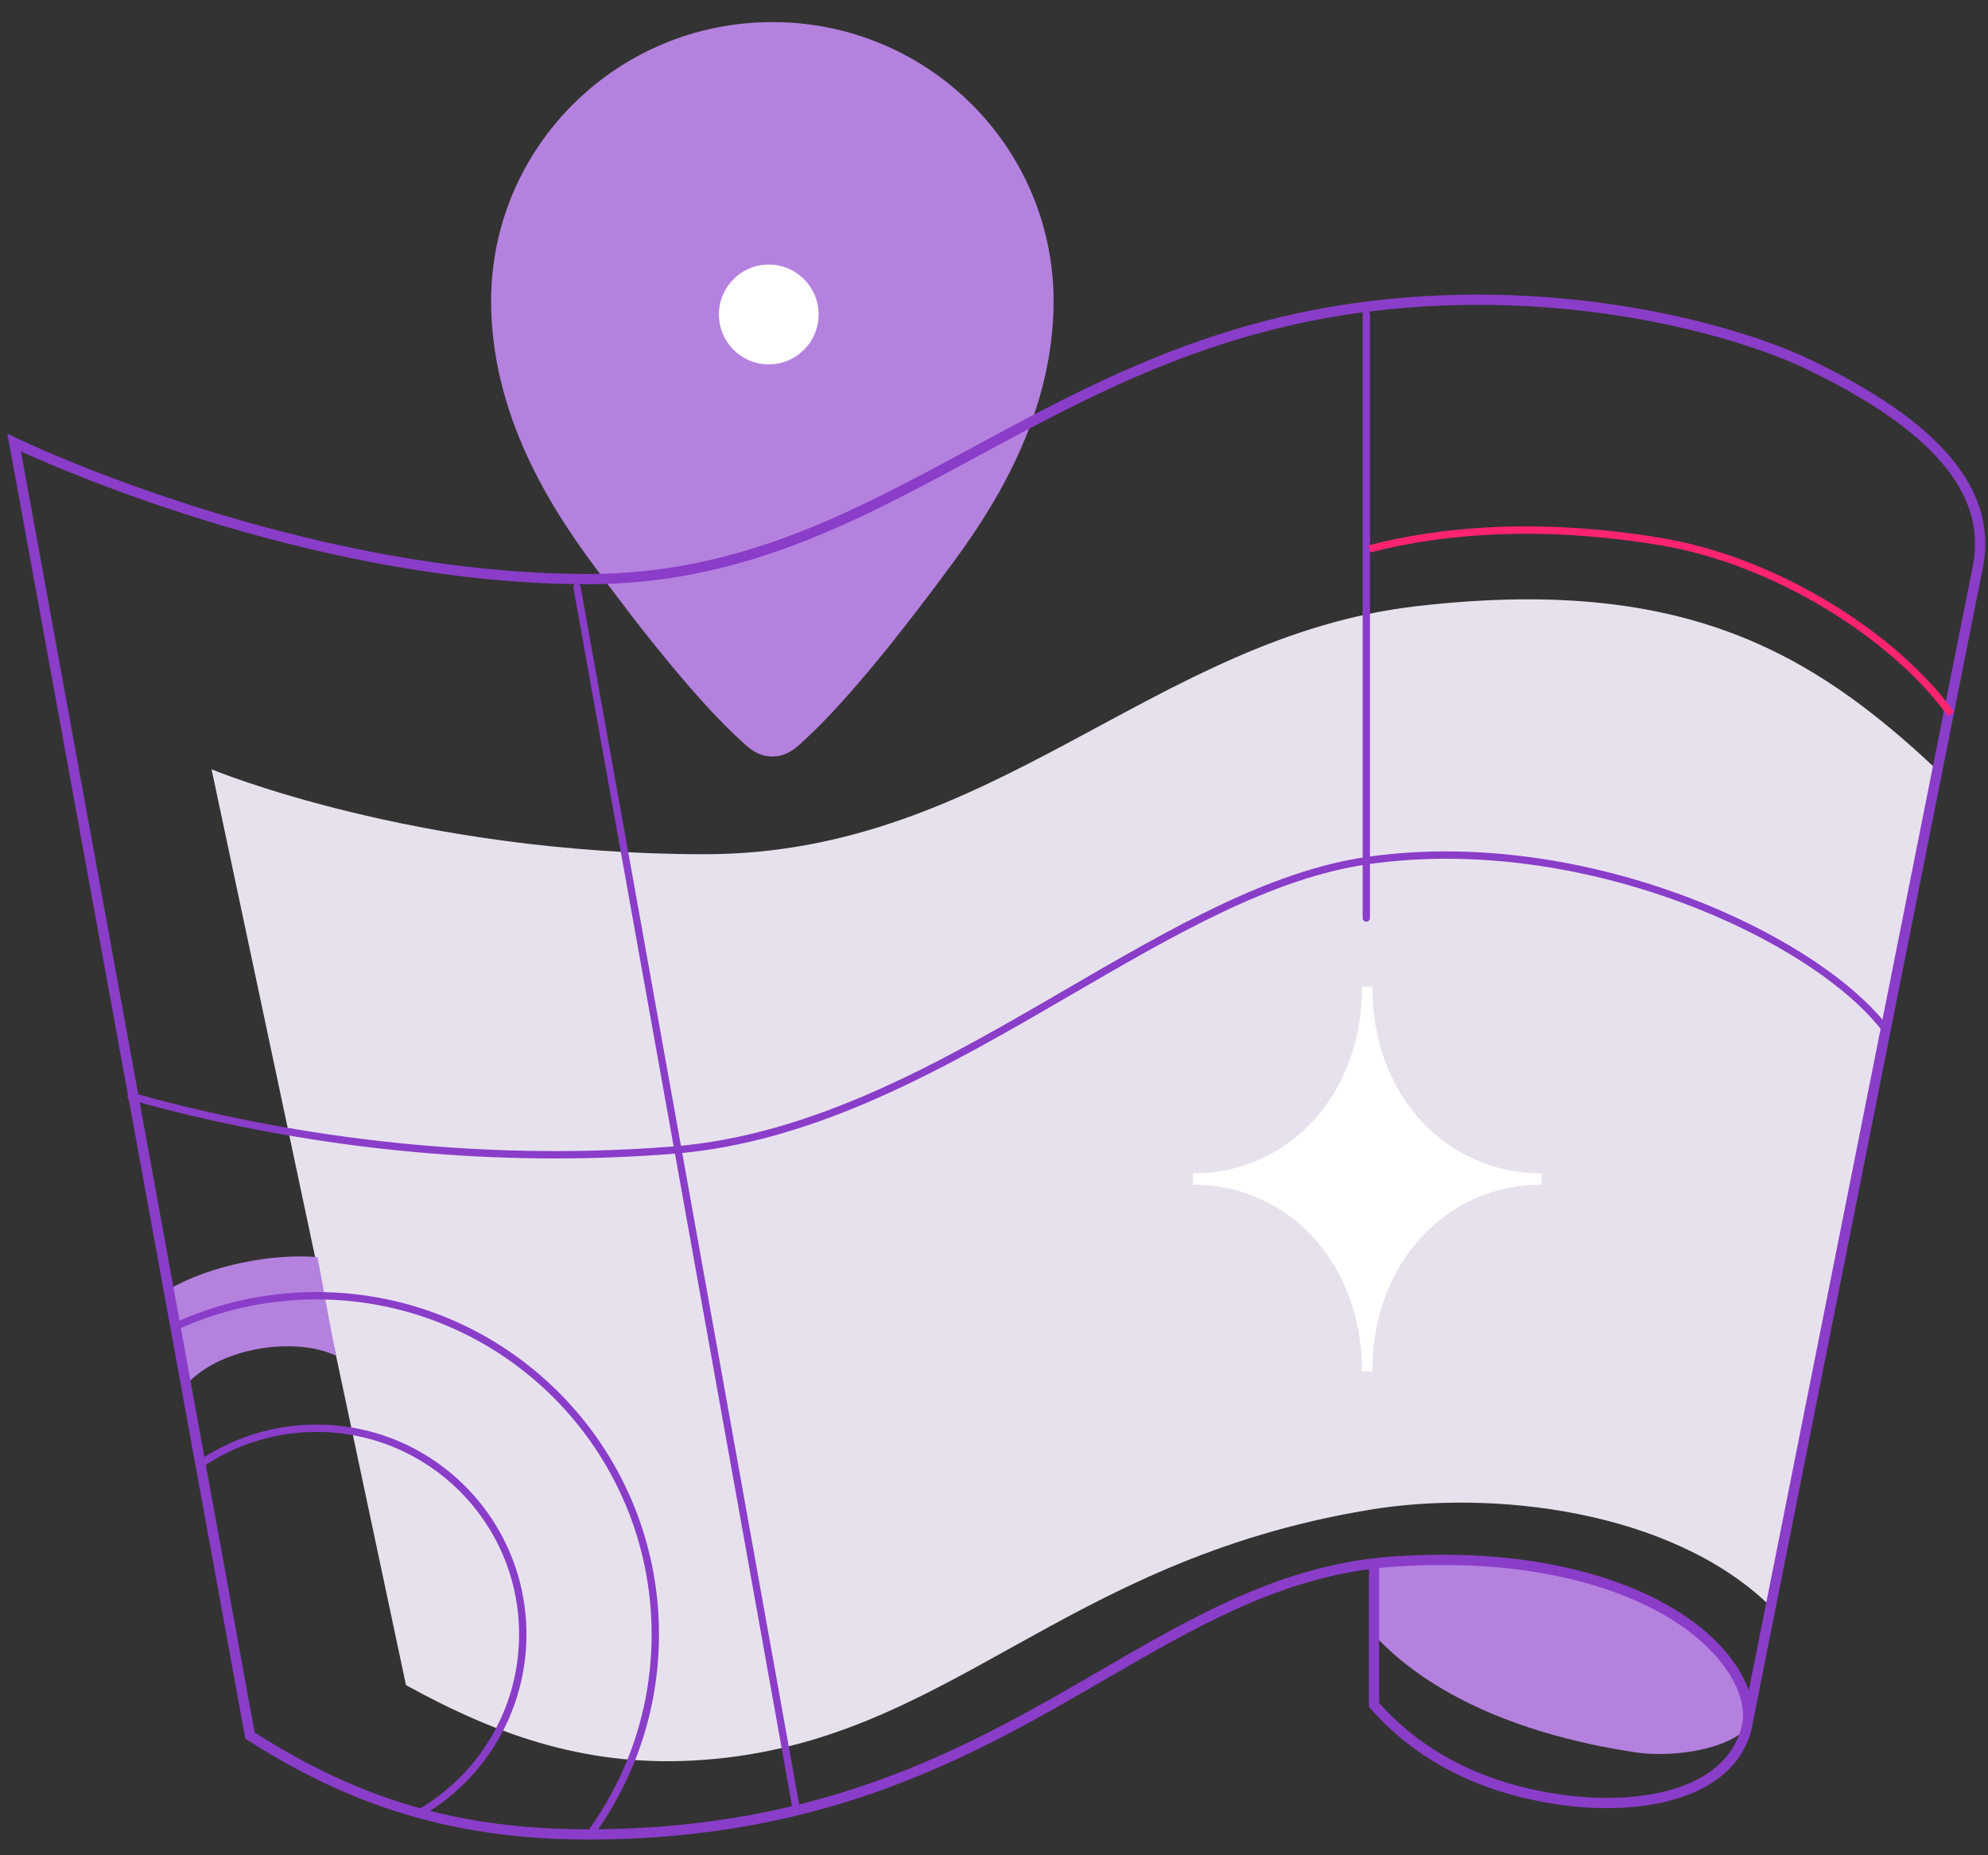
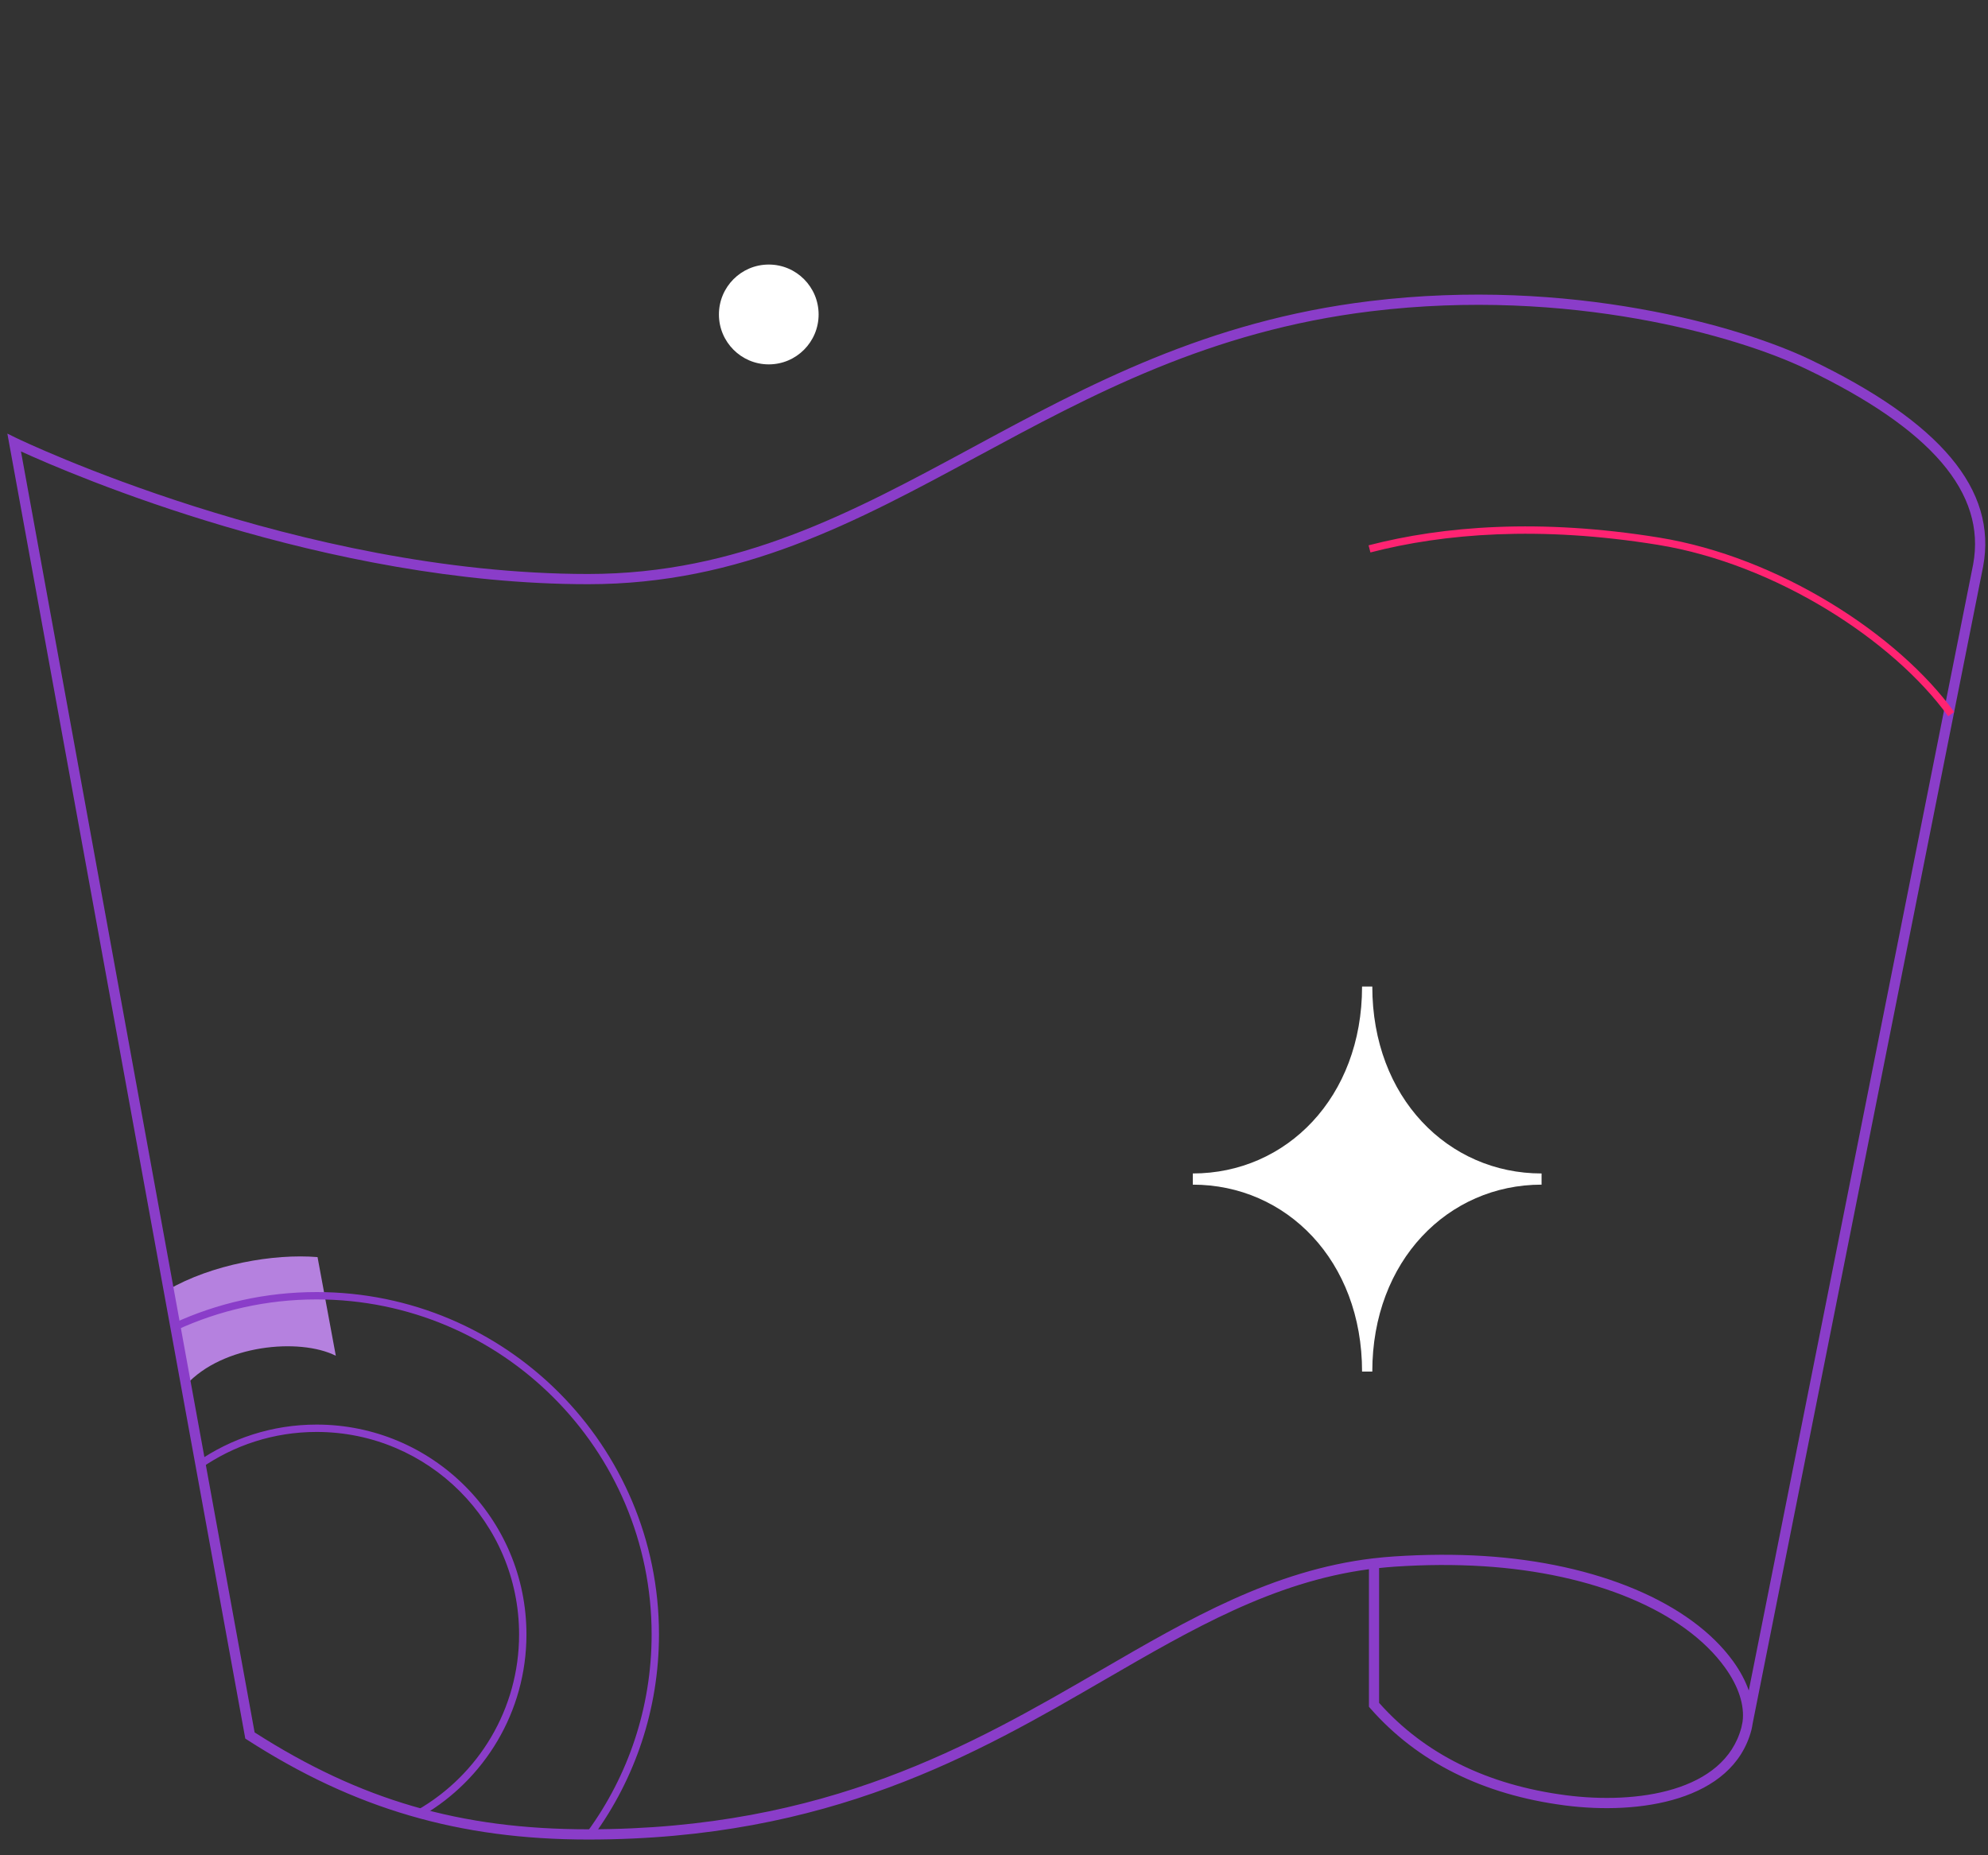
<svg xmlns="http://www.w3.org/2000/svg" width="270" height="252" viewBox="0 0 270 252" fill="none">
  <rect x="0" y="0" width="270" height="252" fill="#333333" stroke="none" />
-   <path fill-rule="evenodd" clip-rule="evenodd" d="M104.897 3C83.804 3 66.701 19.974 66.701 40.908C66.701 56.561 75.079 69.247 80.409 76.493C86.553 84.871 94.623 95.194 100.777 100.742C101.294 101.239 101.8 101.655 102.316 101.993C103.11 102.499 103.994 102.757 104.897 102.757C105.79 102.757 106.683 102.499 107.478 101.993C107.994 101.665 108.51 101.239 109.016 100.742C115.17 95.194 123.23 84.861 129.384 76.493C134.715 69.247 143.092 56.561 143.092 40.908C143.092 19.974 126 3 104.897 3Z" fill="#B581DF" />
  <path d="M104.41 49.493C108.152 49.493 111.18 46.455 111.18 42.713C111.18 38.971 108.152 35.934 104.41 35.934C100.668 35.934 97.641 38.971 97.641 42.713C97.641 46.455 100.668 49.493 104.41 49.493Z" fill="white" />
-   <path d="M238.105 232.988C238.81 228.869 233 223 227 219C223.254 216.502 214.5 214 206.5 212.868C197.5 211.595 190.479 212.422 186.559 212.868V222.01C195.343 231.519 209.349 236.085 222.025 238.011C228.169 238.944 237.39 237.098 238.105 232.988Z" fill="#B581DF" />
-   <path d="M28.734 104.494C28.734 104.494 56.379 116.028 95.706 116.028C135.033 116.028 156.573 86.498 192.386 82.339C228.199 78.189 245.828 88.334 262.99 104.484L240.26 217.999C226.81 205.075 202.689 202.305 185.984 205.075C143.768 212.073 128.928 236.511 95.696 239.032C80.191 240.213 67.833 235.885 55.138 228.888L28.734 104.494Z" fill="#E7E1ED" />
  <path d="M43.127 170.751C37.171 170.255 28.734 171.744 22.778 175.218L25.26 188.122C30.223 182.663 40.645 181.67 45.608 184.151L43.127 170.751Z" fill="#B581DF" />
  <path d="M162 159.391C174.695 159.391 184.989 149.068 184.989 134H186.378C186.378 149.078 196.672 159.391 209.367 159.391V160.91C196.672 160.91 186.378 171.233 186.378 186.301H184.989C184.989 171.223 174.695 160.91 162 160.91V159.391Z" fill="white" />
  <path d="M79.883 249.863C62.393 249.863 48.109 245.684 33.568 236.314L33.309 236.145L33.26 235.847L1 58.894L2.231 59.5C2.608 59.688 40.605 77.963 79.883 77.963C100.281 77.963 115.726 69.615 132.074 60.78C147.718 52.323 163.897 43.588 186.062 40.898C213.28 37.593 236.447 44.333 245.837 48.839C263.575 57.346 271.268 66.528 269.342 76.93L238.035 234.11C237.996 234.408 237.936 234.696 237.867 234.983V234.993C235.315 244.651 222.62 246.547 212.515 245.227C201.398 243.778 192.504 239.331 186.092 232.025L185.923 231.827V213.146C172.91 214.883 161.892 221.285 150.229 228.045C132.61 238.269 112.649 249.863 79.883 249.863ZM34.58 235.311C48.983 244.532 62.552 248.473 79.893 248.473C112.281 248.473 132.074 236.979 149.534 226.844C161.545 219.866 172.89 213.285 186.519 211.667C186.529 211.667 186.529 211.667 186.539 211.667C187.472 211.558 188.415 211.469 189.348 211.409C193.546 211.131 197.636 211.111 201.497 211.349C216.952 212.322 229.628 217.672 235.395 225.663C236.348 226.983 237.053 228.313 237.509 229.623L267.982 76.662C269.769 66.974 262.334 58.279 245.242 50.09C235.981 45.653 213.131 39.013 186.231 42.278C164.334 44.938 148.274 53.614 132.739 62.001C116.232 70.925 100.638 79.352 79.883 79.352C44.258 79.352 9.715 64.453 2.846 61.316L34.58 235.311ZM187.303 231.301C193.467 238.239 202.003 242.458 212.684 243.847C222.223 245.088 234.174 243.421 236.507 234.646L236.665 233.872C236.963 231.648 236.129 229.058 234.263 226.477C228.734 218.824 216.456 213.682 201.408 212.739C197.606 212.501 193.576 212.521 189.437 212.799C188.732 212.848 188.018 212.908 187.303 212.987V231.301Z" fill="#8A3DC9" />
-   <path d="M108.142 246.19C107.904 246.19 107.695 246.022 107.656 245.783L77.877 79.849C77.828 79.581 78.007 79.323 78.275 79.273C78.543 79.223 78.801 79.402 78.85 79.67L108.628 245.605C108.678 245.873 108.499 246.131 108.231 246.18C108.202 246.19 108.172 246.19 108.142 246.19ZM185.566 125.191C185.288 125.191 185.069 124.973 185.069 124.695V42.705C185.069 42.427 185.288 42.209 185.566 42.209C185.844 42.209 186.062 42.427 186.062 42.705V124.695C186.062 124.973 185.834 125.191 185.566 125.191Z" fill="#8A3DC9" />
-   <path d="M75.416 157.351C51.593 157.351 31.374 153.242 17.686 149.39C17.418 149.311 17.269 149.043 17.338 148.775C17.418 148.507 17.686 148.358 17.954 148.427C34.54 153.083 60.725 158.135 91.298 155.733C110.673 154.204 128.133 144.06 145.008 134.243C159.133 126.034 172.463 118.282 185.715 116.386C215.394 112.148 246.909 126.967 256.438 139.454C256.607 139.673 256.557 139.98 256.349 140.149C256.13 140.318 255.823 140.278 255.654 140.06C246.274 127.761 215.195 113.19 185.864 117.379C172.801 119.245 159.549 126.947 145.514 135.107C128.54 144.973 110.981 155.187 91.377 156.726C85.898 157.152 80.567 157.351 75.416 157.351Z" fill="#8A3DC9" />
  <path fill-rule="evenodd" clip-rule="evenodd" d="M43 176.5C36.206 176.5 29.76 177.989 23.971 180.658L23.553 179.75C29.47 177.021 36.058 175.5 43 175.5C68.681 175.5 89.5 196.319 89.5 222C89.5 232.197 86.217 241.629 80.651 249.294L79.842 248.706C85.288 241.206 88.5 231.979 88.5 222C88.5 196.871 68.129 176.5 43 176.5Z" fill="#8A3DC9" />
  <path fill-rule="evenodd" clip-rule="evenodd" d="M43 194.5C37.168 194.5 31.762 196.315 27.312 199.41L26.741 198.59C31.352 195.381 36.957 193.5 43 193.5C58.74 193.5 71.5 206.26 71.5 222C71.5 232.55 65.768 241.76 57.25 246.687L56.749 245.821C64.971 241.066 70.5 232.178 70.5 222C70.5 206.812 58.188 194.5 43 194.5Z" fill="#8A3DC9" />
  <path fill-rule="evenodd" clip-rule="evenodd" d="M225.168 74.005C209.13 71.406 196.117 72.448 186.125 75.039L185.874 74.071C196.009 71.443 209.162 70.398 225.328 73.018C241.556 75.648 257.777 86.157 265.405 96.707L264.594 97.293C257.127 86.965 241.144 76.595 225.168 74.005Z" fill="#FF2372" />
</svg>